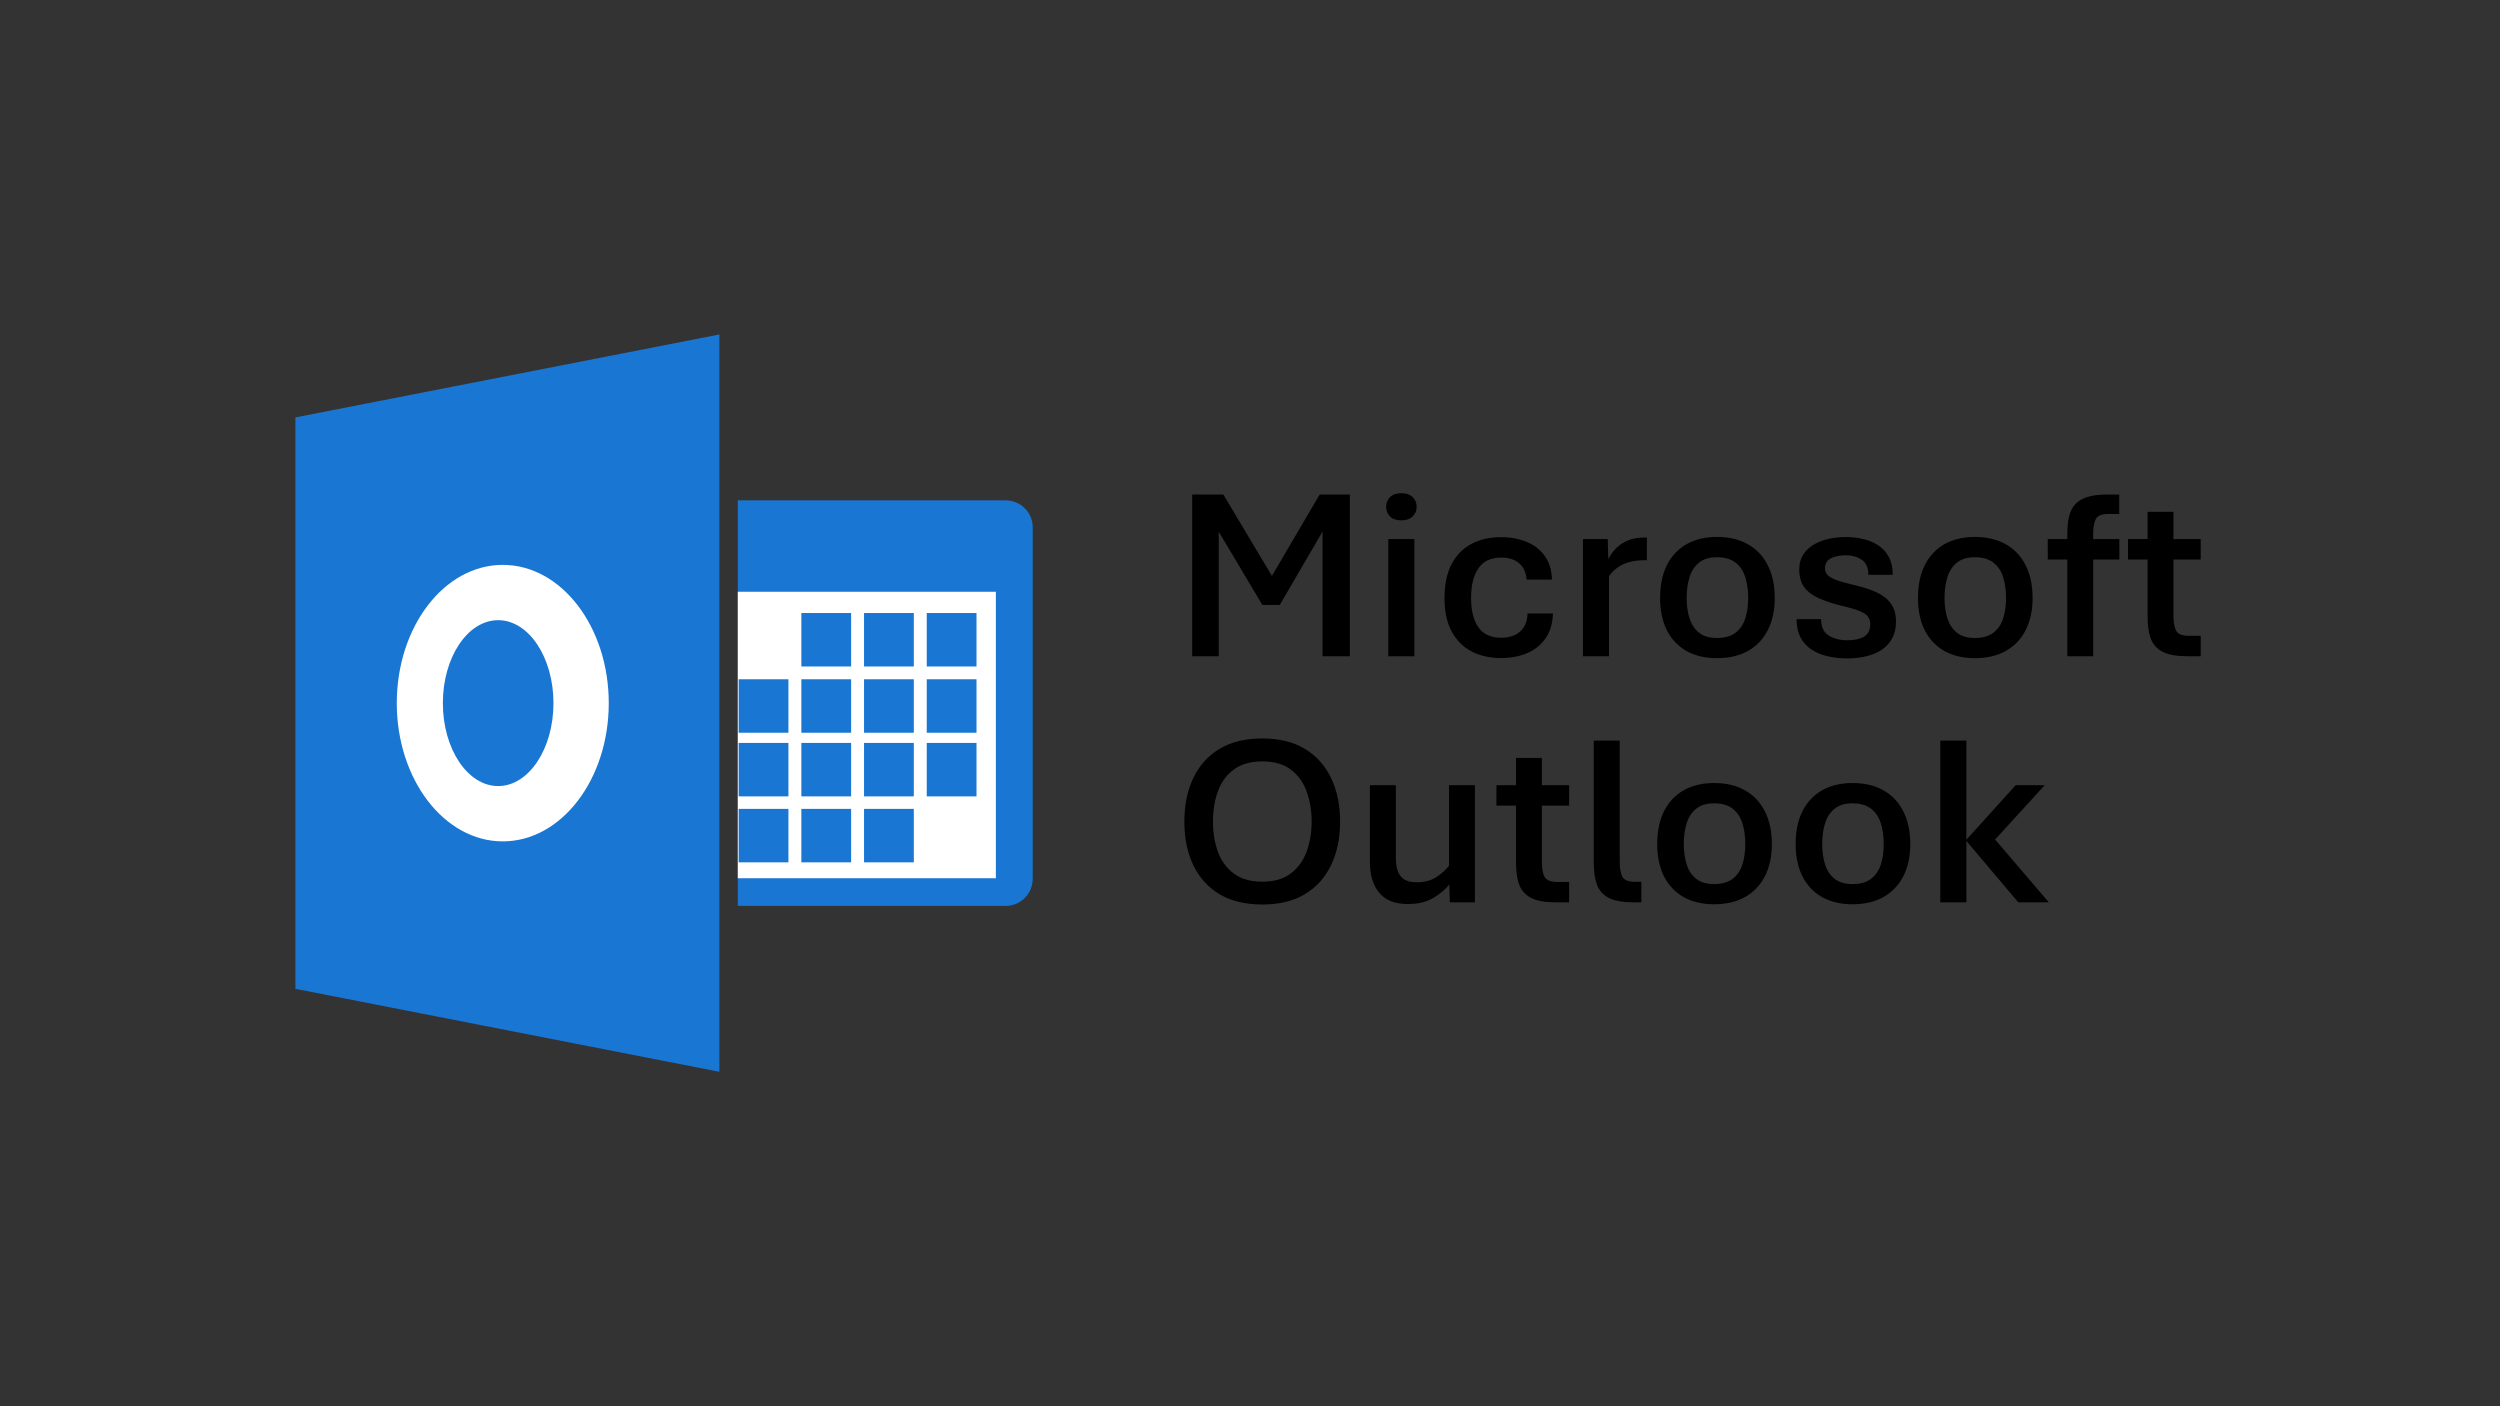
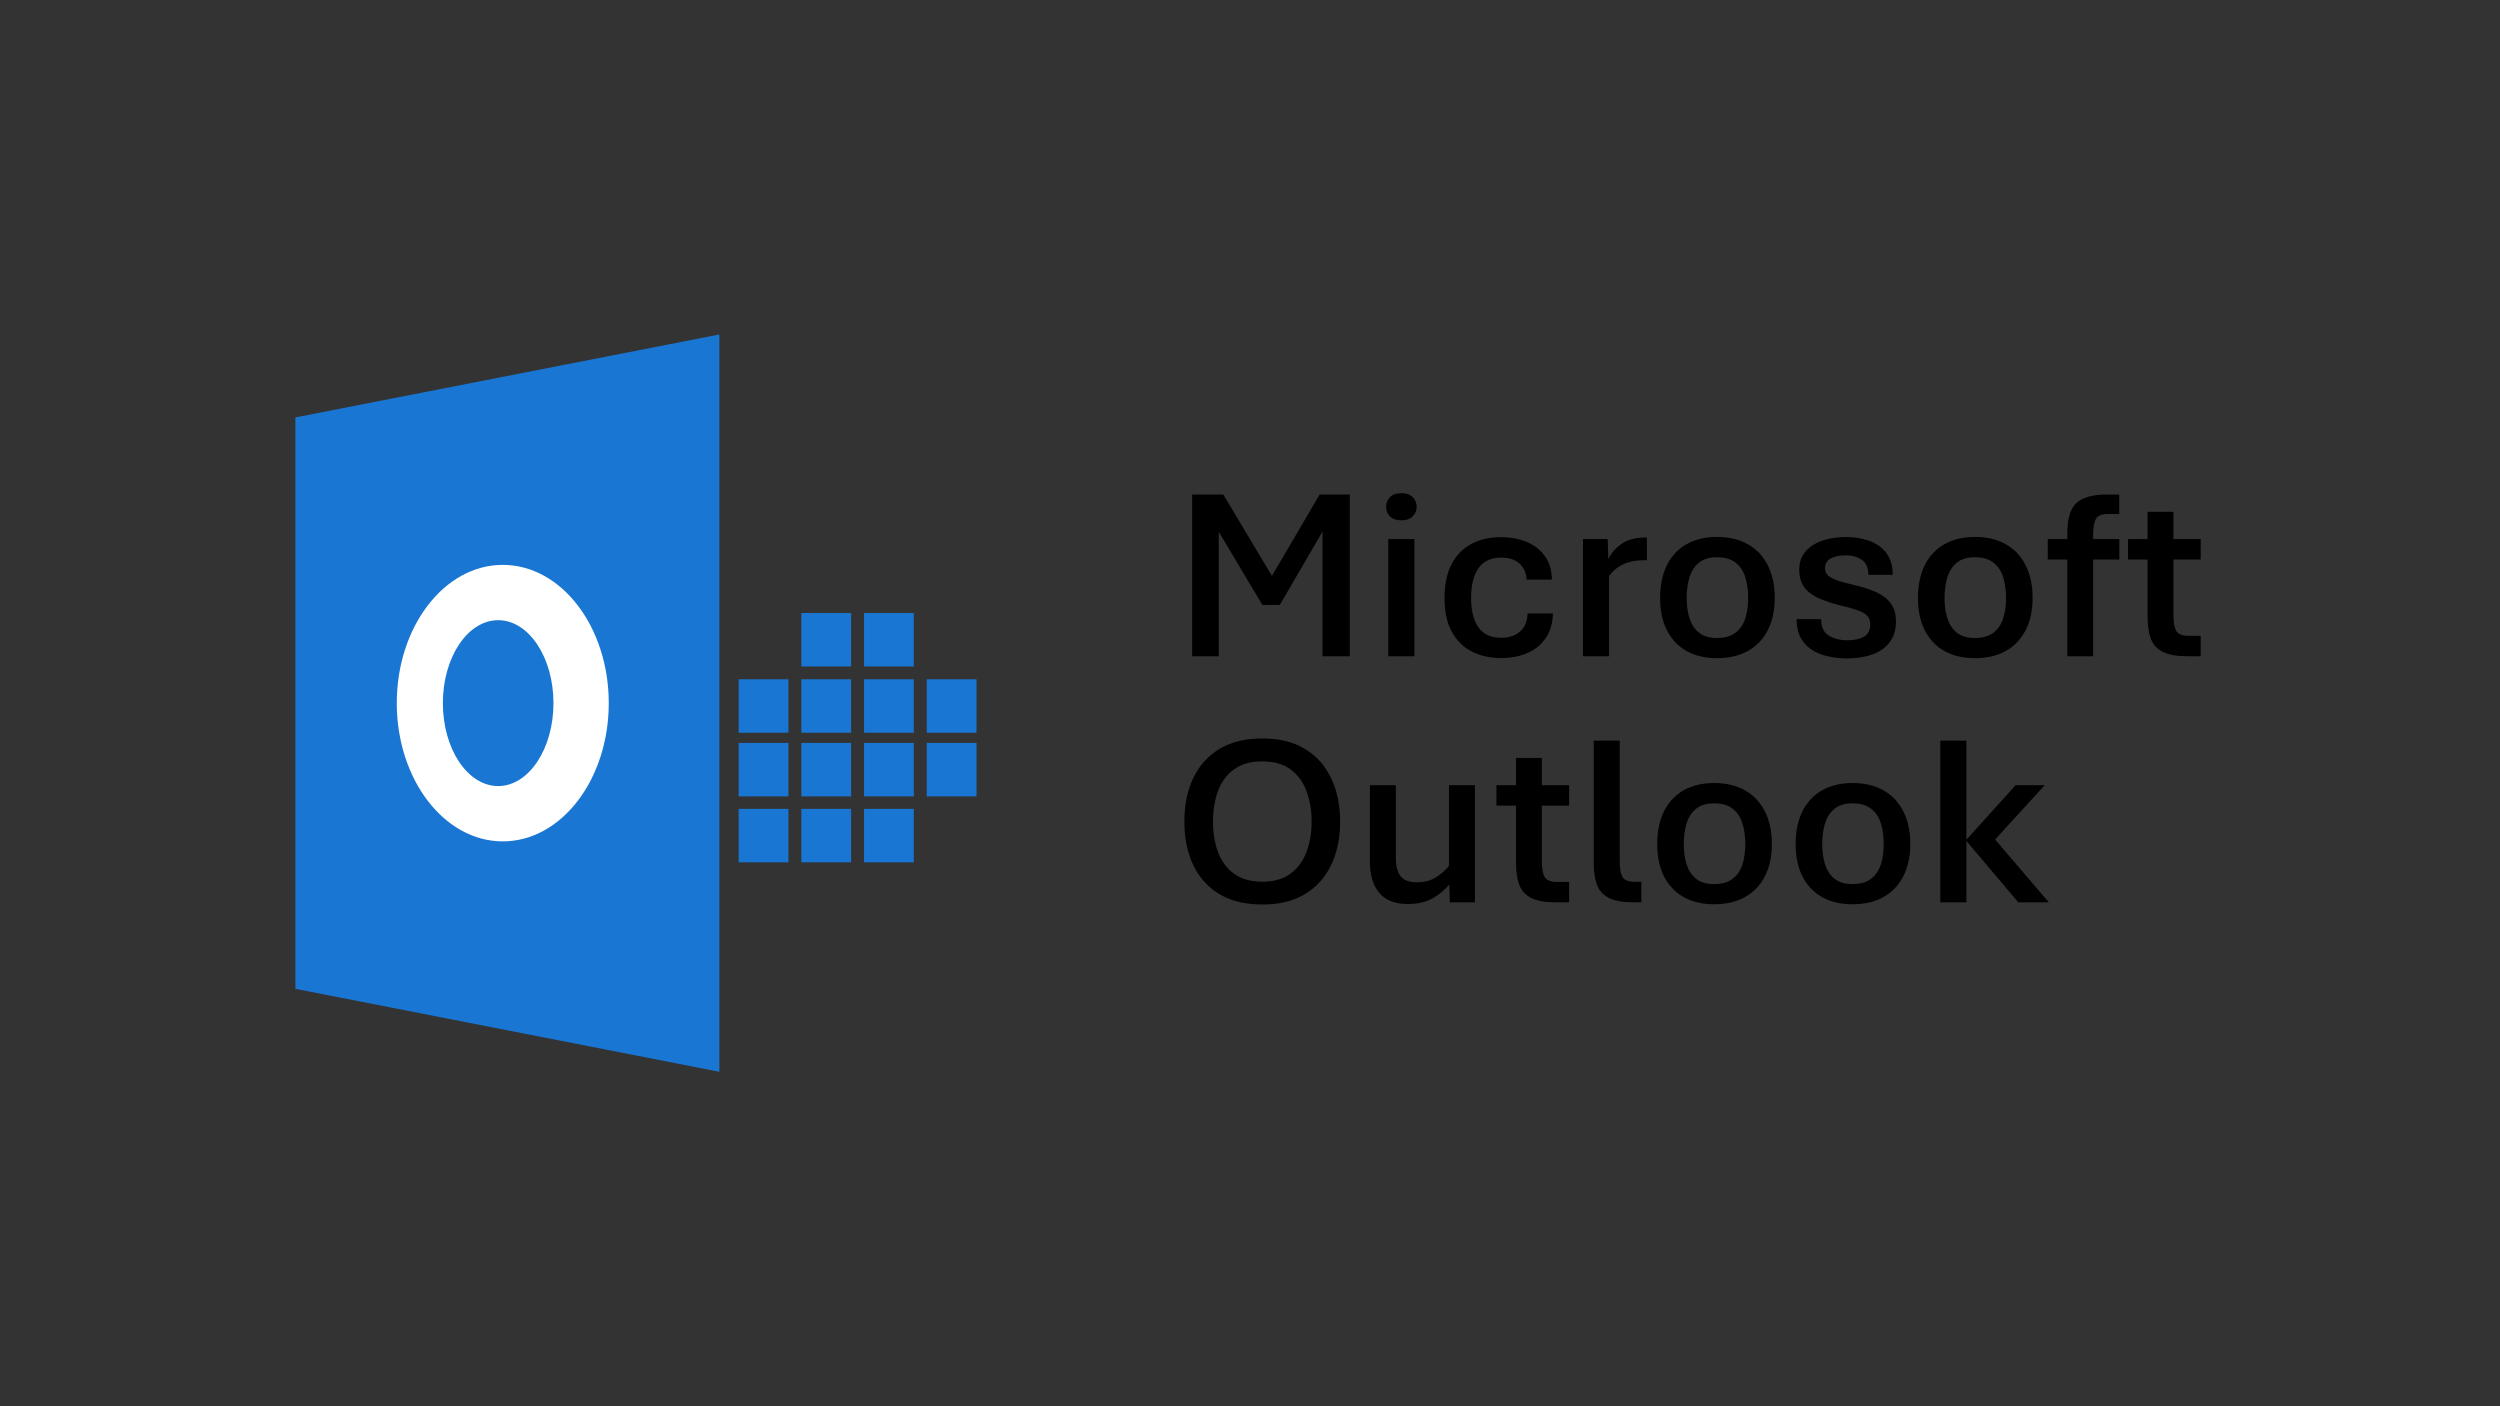
<svg xmlns="http://www.w3.org/2000/svg" width="640" height="360" viewBox="0 0 640 360" fill="none">
  <rect x="0" y="0" width="640" height="360" fill="#333333" stroke="none" />
  <g clip-path="url(#clip0_1947_314)">
-     <path d="M188.876 128.092H257.455C261.278 128.092 264.378 131.193 264.378 135.015V224.985C264.378 228.807 261.278 231.908 257.455 231.908H188.876V128.092Z" fill="#1976D2" />
-     <path d="M254.94 151.489H188.876V224.829H254.94V151.489Z" fill="white" />
    <path d="M184.156 274.378L75.622 253.143V106.857L184.156 85.622V274.378Z" fill="#1976D2" />
    <path d="M128.71 144.608C113.723 144.608 101.576 160.454 101.576 180C101.576 199.546 113.723 215.392 128.71 215.392C143.697 215.392 155.843 199.546 155.843 180C155.843 160.454 143.697 144.608 128.71 144.608ZM127.53 201.235C119.711 201.235 113.373 191.726 113.373 180C113.373 168.274 119.711 158.765 127.53 158.765C135.349 158.765 141.687 168.274 141.687 180C141.687 191.726 135.349 201.235 127.53 201.235Z" fill="white" />
    <path d="M201.838 207.072H189.097V220.757H201.838V207.072Z" fill="#1976D2" />
    <path d="M217.887 207.072H205.146V220.757H217.887V207.072Z" fill="#1976D2" />
    <path d="M233.936 207.072H221.195V220.757H233.936V207.072Z" fill="#1976D2" />
    <path d="M201.838 190.188H189.097V203.873H201.838V190.188Z" fill="#1976D2" />
    <path d="M217.887 190.188H205.146V203.873H217.887V190.188Z" fill="#1976D2" />
    <path d="M233.936 190.188H221.195V203.873H233.936V190.188Z" fill="#1976D2" />
    <path d="M249.985 190.188H237.244V203.873H249.985V190.188Z" fill="#1976D2" />
    <path d="M201.838 173.894H189.097V187.579H201.838V173.894Z" fill="#1976D2" />
    <path d="M217.887 173.894H205.146V187.579H217.887V173.894Z" fill="#1976D2" />
    <path d="M233.936 173.894H221.195V187.579H233.936V173.894Z" fill="#1976D2" />
    <path d="M249.985 173.894H237.244V187.579H249.985V173.894Z" fill="#1976D2" />
    <path d="M217.887 156.934H205.146V170.619H217.887V156.934Z" fill="#1976D2" />
    <path d="M233.936 156.934H221.195V170.619H233.936V156.934Z" fill="#1976D2" />
-     <path d="M249.985 156.934H237.244V170.619H249.985V156.934Z" fill="#1976D2" />
  </g>
  <path d="M305.199 168V126.595H313.166L327.04 149.82H324.209L337.837 126.595H345.558V168H338.575V131.209H341.405L327.624 154.865H323.164L309.075 131.209H311.997V168H305.199ZM355.402 168V138.007H362.077V168H355.402ZM358.755 133.208C357.504 133.208 356.54 132.88 355.863 132.224C355.187 131.568 354.848 130.748 354.848 129.763C354.848 128.738 355.187 127.897 355.863 127.241C356.54 126.584 357.504 126.256 358.755 126.256C359.985 126.256 360.939 126.584 361.616 127.241C362.313 127.897 362.662 128.728 362.662 129.732C362.662 130.737 362.313 131.568 361.616 132.224C360.939 132.88 359.985 133.208 358.755 133.208ZM384.256 168.461C381.488 168.461 379.017 167.918 376.843 166.831C374.669 165.724 372.946 164.032 371.675 161.755C370.424 159.479 369.798 156.598 369.798 153.111C369.798 149.604 370.403 146.703 371.613 144.406C372.844 142.088 374.536 140.366 376.689 139.238C378.863 138.089 381.385 137.515 384.256 137.515C386.676 137.515 388.86 137.915 390.809 138.715C392.757 139.515 394.305 140.714 395.454 142.314C396.623 143.914 397.238 145.934 397.299 148.374H390.809C390.706 146.631 390.091 145.257 388.963 144.252C387.835 143.247 386.287 142.745 384.318 142.745C381.672 142.745 379.724 143.657 378.473 145.482C377.222 147.287 376.597 149.83 376.597 153.111C376.597 155.244 376.874 157.069 377.427 158.587C377.981 160.104 378.822 161.263 379.95 162.063C381.098 162.863 382.554 163.263 384.318 163.263C386.328 163.263 387.938 162.729 389.147 161.663C390.357 160.597 390.993 159.059 391.055 157.049H397.545C397.484 159.551 396.869 161.653 395.7 163.355C394.531 165.057 392.952 166.339 390.962 167.2C388.994 168.041 386.758 168.461 384.256 168.461ZM405.236 168V138.007H411.573L411.727 143.145C412.547 141.483 413.716 140.15 415.233 139.146C416.771 138.12 418.699 137.607 421.017 137.607H421.601V143.421H420.894C419.52 143.421 418.269 143.575 417.141 143.883C416.033 144.17 415.049 144.621 414.188 145.236C413.326 145.831 412.567 146.58 411.911 147.482V168H405.236ZM439.535 168.492C436.562 168.492 433.978 167.887 431.783 166.677C429.609 165.447 427.928 163.683 426.738 161.386C425.569 159.069 424.985 156.3 424.985 153.081C424.985 149.799 425.569 146.99 426.738 144.652C427.928 142.314 429.609 140.53 431.783 139.299C433.978 138.069 436.562 137.454 439.535 137.454C442.591 137.454 445.216 138.069 447.41 139.299C449.625 140.53 451.327 142.314 452.517 144.652C453.727 146.99 454.332 149.799 454.332 153.081C454.332 156.3 453.727 159.069 452.517 161.386C451.327 163.683 449.625 165.447 447.41 166.677C445.216 167.887 442.591 168.492 439.535 168.492ZM439.535 163.324C441.545 163.324 443.134 162.873 444.303 161.971C445.472 161.068 446.303 159.848 446.795 158.31C447.287 156.751 447.533 155.008 447.533 153.081C447.533 151.112 447.287 149.338 446.795 147.759C446.303 146.18 445.472 144.939 444.303 144.037C443.134 143.114 441.545 142.652 439.535 142.652C437.607 142.652 436.08 143.114 434.952 144.037C433.824 144.939 433.014 146.18 432.521 147.759C432.029 149.338 431.783 151.112 431.783 153.081C431.783 155.008 432.029 156.751 432.521 158.31C433.014 159.848 433.824 161.068 434.952 161.971C436.08 162.873 437.607 163.324 439.535 163.324ZM472.881 168.554C471.199 168.554 469.579 168.379 468.021 168.031C466.482 167.703 465.098 167.149 463.868 166.37C462.658 165.59 461.694 164.555 460.976 163.263C460.279 161.971 459.93 160.381 459.93 158.495H466.206C466.206 160.504 466.862 161.909 468.174 162.709C469.487 163.509 471.076 163.909 472.942 163.909C474.706 163.909 476.121 163.601 477.188 162.986C478.254 162.35 478.787 161.304 478.787 159.848C478.787 158.556 478.244 157.592 477.157 156.957C476.07 156.321 474.173 155.695 471.466 155.08C469.23 154.526 467.292 153.891 465.652 153.173C464.032 152.455 462.781 151.512 461.899 150.343C461.038 149.153 460.607 147.636 460.607 145.79C460.607 144.354 460.925 143.114 461.561 142.068C462.217 141.022 463.099 140.161 464.206 139.484C465.313 138.807 466.585 138.305 468.021 137.977C469.456 137.648 470.974 137.484 472.573 137.484C474.111 137.484 475.598 137.659 477.034 138.007C478.469 138.335 479.751 138.879 480.879 139.638C482.007 140.396 482.899 141.391 483.555 142.622C484.211 143.852 484.54 145.359 484.54 147.144H478.295C478.295 145.318 477.731 144.037 476.603 143.298C475.475 142.54 474.132 142.16 472.573 142.16C470.933 142.16 469.62 142.427 468.636 142.96C467.672 143.493 467.19 144.354 467.19 145.544C467.19 146.221 467.446 146.805 467.959 147.297C468.472 147.769 469.302 148.21 470.451 148.62C471.62 149.01 473.178 149.43 475.126 149.881C477.218 150.374 479.033 150.989 480.571 151.727C482.109 152.445 483.289 153.398 484.109 154.588C484.95 155.757 485.37 157.285 485.37 159.171C485.37 160.853 485.032 162.289 484.355 163.478C483.699 164.667 482.796 165.642 481.648 166.4C480.5 167.139 479.167 167.682 477.649 168.031C476.152 168.379 474.562 168.554 472.881 168.554ZM505.55 168.492C502.576 168.492 499.992 167.887 497.798 166.677C495.624 165.447 493.942 163.683 492.753 161.386C491.584 159.069 491 156.3 491 153.081C491 149.799 491.584 146.99 492.753 144.652C493.942 142.314 495.624 140.53 497.798 139.299C499.992 138.069 502.576 137.454 505.55 137.454C508.605 137.454 511.23 138.069 513.425 139.299C515.64 140.53 517.342 142.314 518.531 144.652C519.741 146.99 520.346 149.799 520.346 153.081C520.346 156.3 519.741 159.069 518.531 161.386C517.342 163.683 515.64 165.447 513.425 166.677C511.23 167.887 508.605 168.492 505.55 168.492ZM505.55 163.324C507.56 163.324 509.149 162.873 510.318 161.971C511.487 161.068 512.317 159.848 512.81 158.31C513.302 156.751 513.548 155.008 513.548 153.081C513.548 151.112 513.302 149.338 512.81 147.759C512.317 146.18 511.487 144.939 510.318 144.037C509.149 143.114 507.56 142.652 505.55 142.652C503.622 142.652 502.094 143.114 500.966 144.037C499.838 144.939 499.028 146.18 498.536 147.759C498.044 149.338 497.798 151.112 497.798 153.081C497.798 155.008 498.044 156.751 498.536 158.31C499.028 159.848 499.838 161.068 500.966 161.971C502.094 162.873 503.622 163.324 505.55 163.324ZM529.236 168V143.237H524.222V138.007H529.236V136.685C529.236 135.003 529.38 133.537 529.667 132.286C529.975 131.014 530.498 129.958 531.236 129.117C531.995 128.276 533.03 127.651 534.343 127.241C535.676 126.81 537.378 126.595 539.449 126.595H542.525V131.578H539.788C538.085 131.578 536.999 132.009 536.527 132.87C536.076 133.711 535.85 134.993 535.85 136.715V138.007H542.556V143.237H535.85V168H529.236ZM559.998 168C557.271 168 555.168 167.631 553.692 166.893C552.215 166.134 551.19 165.016 550.616 163.54C550.062 162.042 549.785 160.176 549.785 157.941V143.237H544.771V138.007H549.785V131.024H556.399V138.007H563.382V143.237H556.399V157.541C556.399 159.264 556.625 160.566 557.076 161.448C557.547 162.33 558.634 162.771 560.336 162.771H563.382V168H559.998ZM323.164 231.554C318.816 231.554 315.155 230.672 312.182 228.908C309.229 227.124 306.993 224.643 305.476 221.464C303.958 218.285 303.199 214.573 303.199 210.328C303.199 206.083 303.958 202.371 305.476 199.192C306.993 195.993 309.229 193.501 312.182 191.717C315.155 189.933 318.816 189.041 323.164 189.041C327.491 189.041 331.121 189.933 334.053 191.717C337.006 193.501 339.242 195.993 340.759 199.192C342.297 202.371 343.066 206.083 343.066 210.328C343.066 214.573 342.297 218.285 340.759 221.464C339.242 224.643 337.006 227.124 334.053 228.908C331.121 230.672 327.491 231.554 323.164 231.554ZM323.164 225.709C326.158 225.709 328.578 225.012 330.423 223.617C332.269 222.223 333.623 220.367 334.484 218.049C335.345 215.711 335.776 213.138 335.776 210.328C335.776 207.478 335.345 204.894 334.484 202.576C333.623 200.238 332.269 198.382 330.423 197.008C328.578 195.614 326.158 194.917 323.164 194.917C320.149 194.917 317.708 195.614 315.842 197.008C313.976 198.382 312.623 200.238 311.782 202.576C310.941 204.894 310.521 207.478 310.521 210.328C310.521 213.138 310.941 215.711 311.782 218.049C312.623 220.367 313.976 222.223 315.842 223.617C317.708 225.012 320.149 225.709 323.164 225.709ZM360.385 231.431C357.125 231.431 354.694 230.477 353.095 228.57C351.495 226.663 350.695 223.997 350.695 220.572V201.007H357.34V219.741C357.34 220.931 357.494 221.987 357.801 222.91C358.109 223.833 358.652 224.561 359.432 225.094C360.211 225.606 361.288 225.863 362.662 225.863C364.589 225.863 366.22 225.453 367.553 224.632C368.906 223.792 370.034 222.797 370.937 221.648V201.007H377.581V231H371.152L371.029 226.417C370.044 227.667 368.681 228.816 366.938 229.862C365.194 230.908 363.01 231.431 360.385 231.431ZM398.314 231C395.587 231 393.485 230.631 392.008 229.893C390.532 229.134 389.506 228.016 388.932 226.54C388.378 225.042 388.102 223.176 388.102 220.941V206.237H383.087V201.007H388.102V194.024H394.715V201.007H401.698V206.237H394.715V220.541C394.715 222.264 394.941 223.566 395.392 224.448C395.864 225.33 396.951 225.771 398.653 225.771H401.698V231H398.314ZM418.279 231C415.531 231 413.408 230.631 411.911 229.893C410.435 229.134 409.409 228.016 408.835 226.54C408.281 225.042 408.004 223.176 408.004 220.941V189.595H414.649V220.541C414.649 222.264 414.875 223.566 415.326 224.448C415.777 225.309 416.854 225.74 418.556 225.74H420.186V231H418.279ZM438.797 231.492C435.823 231.492 433.239 230.887 431.045 229.677C428.871 228.447 427.189 226.683 426 224.386C424.831 222.069 424.247 219.3 424.247 216.081C424.247 212.799 424.831 209.99 426 207.652C427.189 205.314 428.871 203.53 431.045 202.299C433.239 201.069 435.823 200.454 438.797 200.454C441.853 200.454 444.478 201.069 446.672 202.299C448.887 203.53 450.589 205.314 451.778 207.652C452.988 209.99 453.593 212.799 453.593 216.081C453.593 219.3 452.988 222.069 451.778 224.386C450.589 226.683 448.887 228.447 446.672 229.677C444.478 230.887 441.853 231.492 438.797 231.492ZM438.797 226.324C440.807 226.324 442.396 225.873 443.565 224.971C444.734 224.068 445.564 222.848 446.057 221.31C446.549 219.751 446.795 218.008 446.795 216.081C446.795 214.112 446.549 212.338 446.057 210.759C445.564 209.18 444.734 207.939 443.565 207.037C442.396 206.114 440.807 205.652 438.797 205.652C436.869 205.652 435.341 206.114 434.213 207.037C433.085 207.939 432.275 209.18 431.783 210.759C431.291 212.338 431.045 214.112 431.045 216.081C431.045 218.008 431.291 219.751 431.783 221.31C432.275 222.848 433.085 224.068 434.213 224.971C435.341 225.873 436.869 226.324 438.797 226.324ZM474.234 231.492C471.261 231.492 468.677 230.887 466.482 229.677C464.309 228.447 462.627 226.683 461.438 224.386C460.269 222.069 459.684 219.3 459.684 216.081C459.684 212.799 460.269 209.99 461.438 207.652C462.627 205.314 464.309 203.53 466.482 202.299C468.677 201.069 471.261 200.454 474.234 200.454C477.29 200.454 479.915 201.069 482.109 202.299C484.324 203.53 486.026 205.314 487.216 207.652C488.426 209.99 489.031 212.799 489.031 216.081C489.031 219.3 488.426 222.069 487.216 224.386C486.026 226.683 484.324 228.447 482.109 229.677C479.915 230.887 477.29 231.492 474.234 231.492ZM474.234 226.324C476.244 226.324 477.833 225.873 479.002 224.971C480.171 224.068 481.002 222.848 481.494 221.31C481.986 219.751 482.232 218.008 482.232 216.081C482.232 214.112 481.986 212.338 481.494 210.759C481.002 209.18 480.171 207.939 479.002 207.037C477.833 206.114 476.244 205.652 474.234 205.652C472.307 205.652 470.779 206.114 469.651 207.037C468.523 207.939 467.713 209.18 467.221 210.759C466.729 212.338 466.482 214.112 466.482 216.081C466.482 218.008 466.729 219.751 467.221 221.31C467.713 222.848 468.523 224.068 469.651 224.971C470.779 225.873 472.307 226.324 474.234 226.324ZM496.721 231V189.595H503.396V214.973L516.009 201.007H523.453L510.749 214.912L524.499 231H516.686L503.396 215.281V231H496.721Z" fill="black" />
  <defs>
    <clipPath id="clip0_1947_314">
      <rect width="190" height="190" fill="white" transform="translate(75 85)" />
    </clipPath>
  </defs>
</svg>